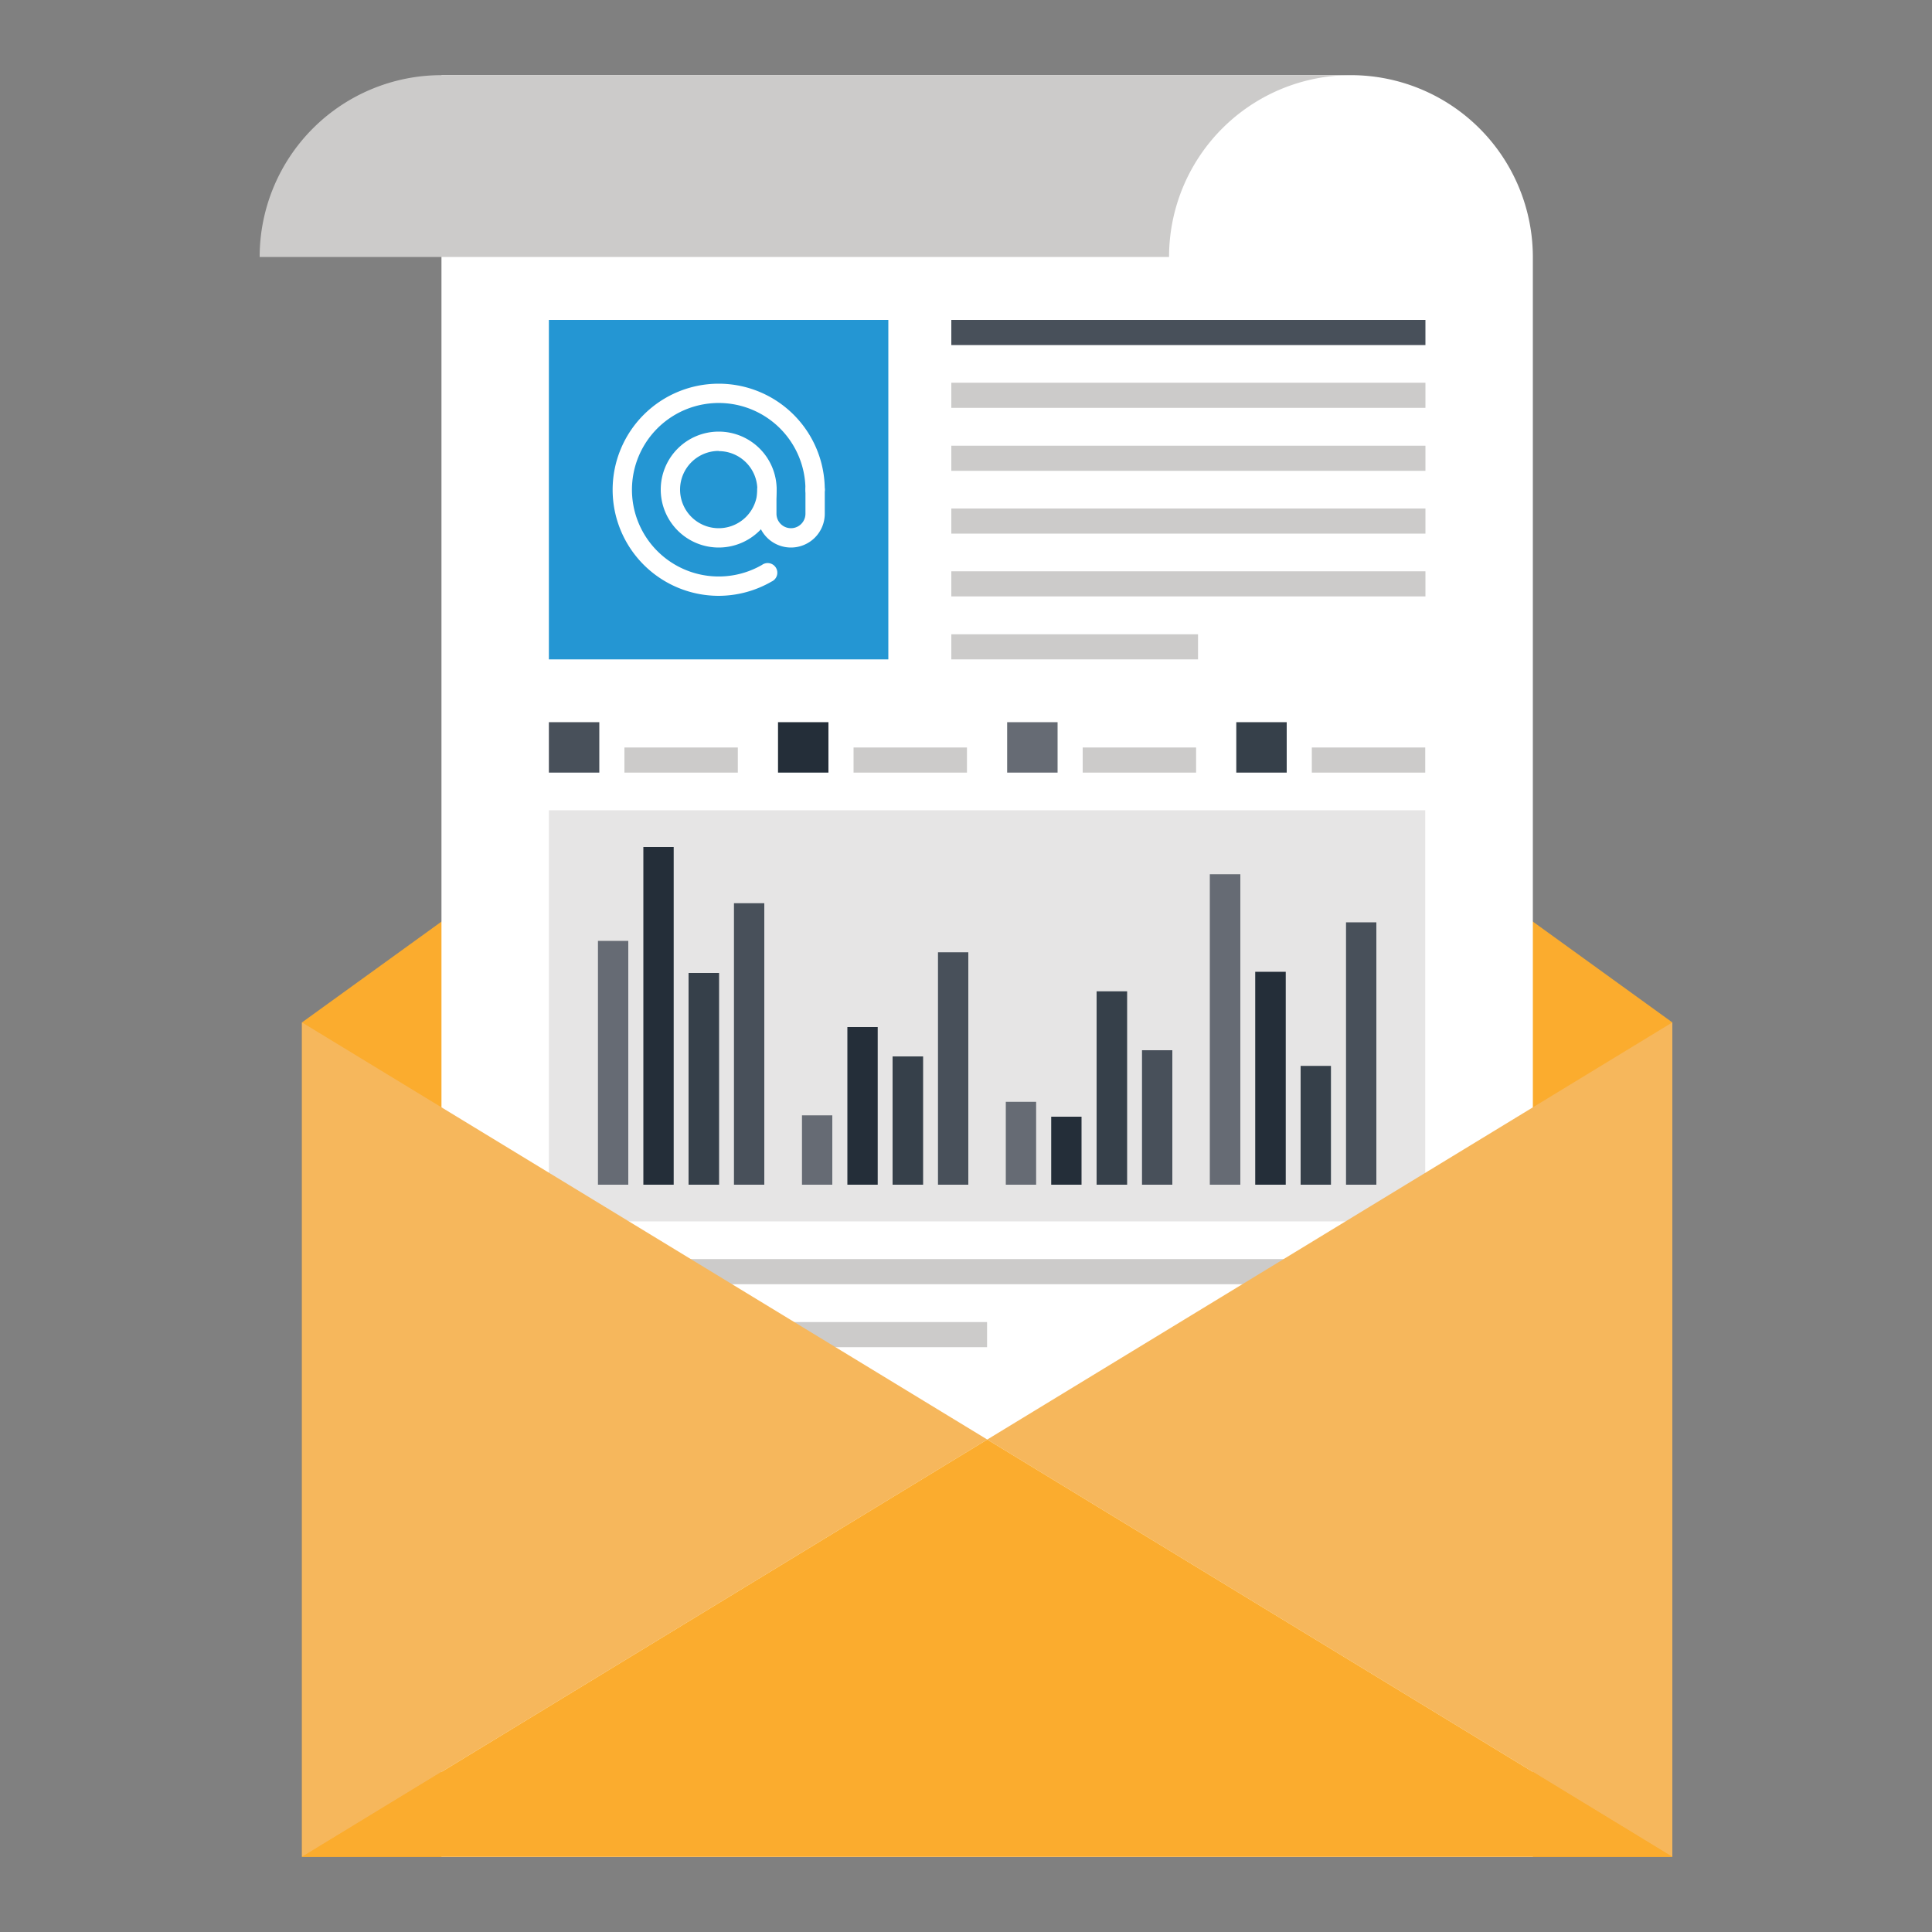
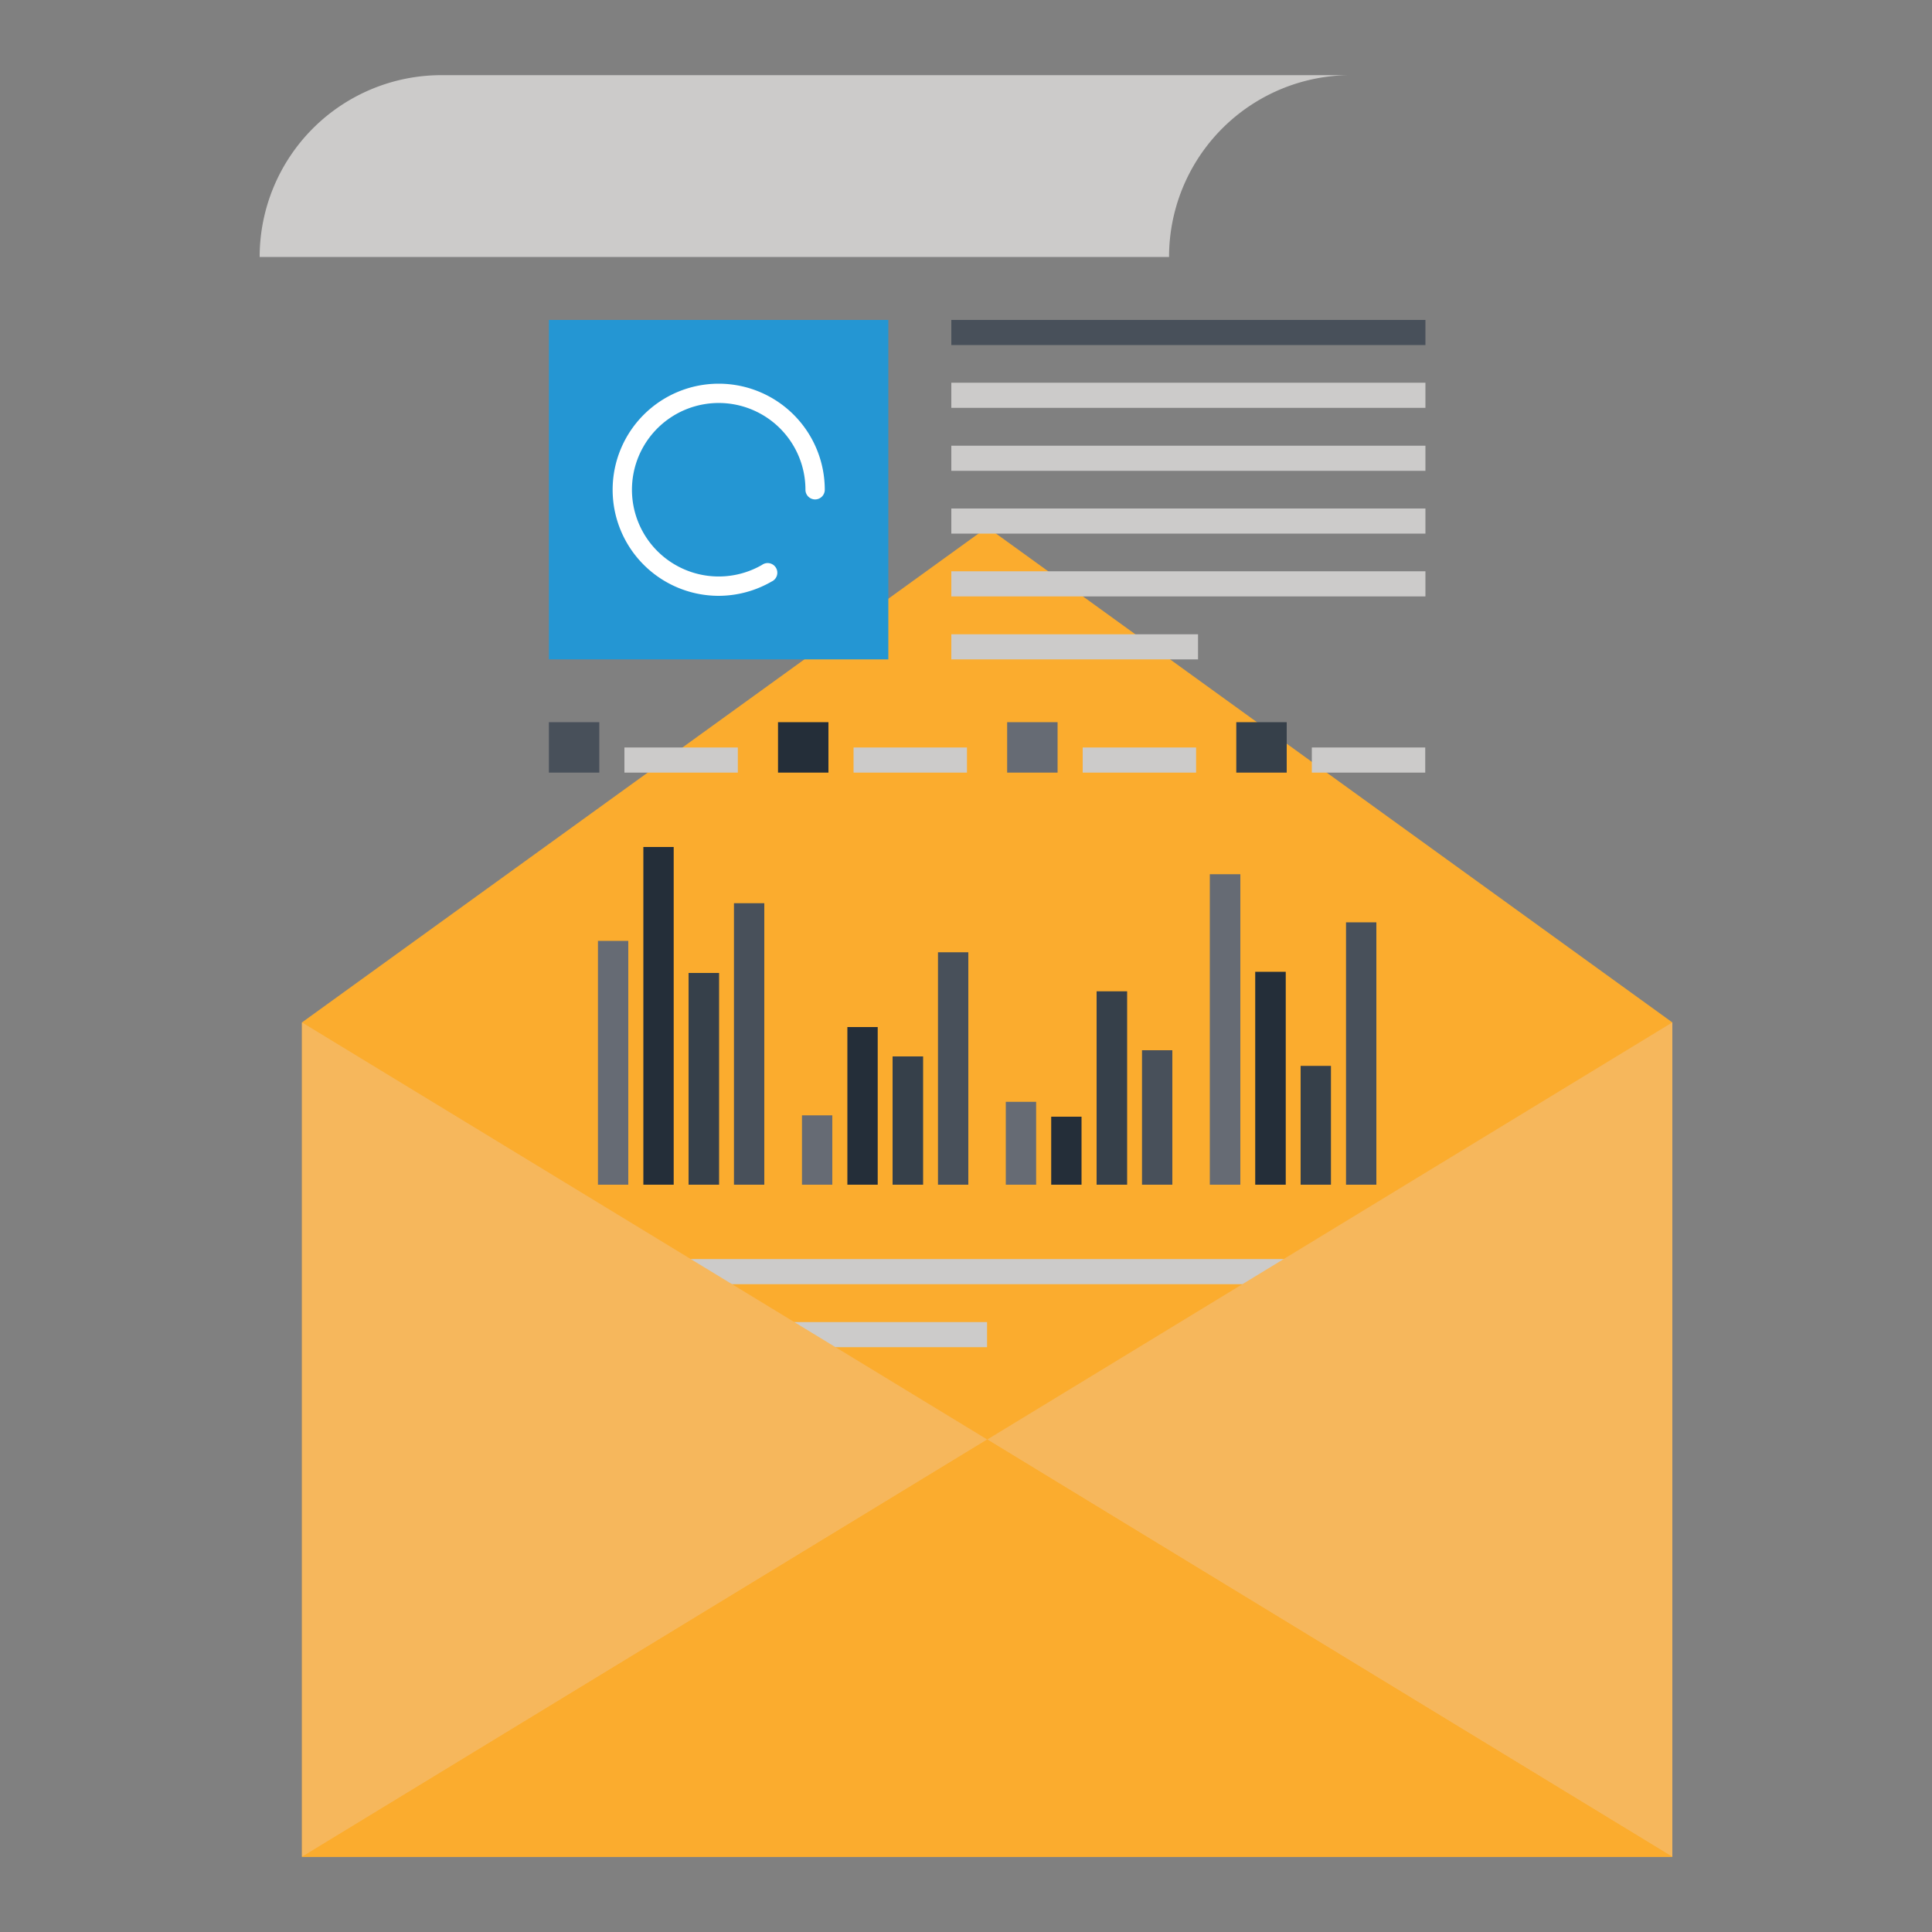
<svg xmlns="http://www.w3.org/2000/svg" id="Layer_1" data-name="Layer 1" viewBox="0 0 100 100">
  <rect x="0" y="0" width="100" height="100" fill="#808080" stroke="none" />
  <defs>
    <style>.cls-1{fill:#fbac2e;}.cls-2{fill:#fff;}.cls-3{fill:#cccbca;}.cls-4{fill:#e6e5e5;}.cls-5{fill:#666b74;}.cls-6{fill:#242e39;}.cls-7{fill:#36404a;}.cls-8{fill:#48505a;}.cls-9{fill:#2496d3;}.cls-10{fill:#f6b75c;}</style>
  </defs>
  <title>Marketing-Materials</title>
  <polygon class="cls-1" points="51.1 27.29 15.63 52.92 15.63 96.11 86.56 96.11 86.56 52.92 51.1 27.29" />
-   <path class="cls-2" d="M69.93,3.89H22.85V96.11H79.34V13.31A9.42,9.42,0,0,0,69.93,3.89Z" />
  <path class="cls-3" d="M22.85,3.89a9.41,9.41,0,0,0-9.41,9.41H60.51a9.41,9.41,0,0,1,9.42-9.41Z" />
  <rect class="cls-3" x="28.41" y="65.17" width="45.36" height="1.3" />
  <rect class="cls-3" x="28.41" y="68.43" width="22.68" height="1.3" />
-   <rect class="cls-4" x="28.41" y="41.94" width="45.36" height="21.28" />
  <rect class="cls-5" x="30.95" y="48.7" width="1.57" height="12.62" />
  <rect class="cls-6" x="33.3" y="43.84" width="1.57" height="17.48" />
  <rect class="cls-7" x="35.64" y="50.36" width="1.58" height="10.96" />
  <rect class="cls-8" x="37.99" y="46.75" width="1.57" height="14.57" />
  <rect class="cls-5" x="41.51" y="57.73" width="1.57" height="3.59" />
  <rect class="cls-6" x="43.86" y="53.16" width="1.57" height="8.16" />
  <rect class="cls-7" x="46.2" y="54.68" width="1.58" height="6.64" />
  <rect class="cls-8" x="48.55" y="49.29" width="1.57" height="12.03" />
  <rect class="cls-5" x="52.06" y="57.03" width="1.57" height="4.29" />
  <rect class="cls-6" x="54.41" y="57.8" width="1.57" height="3.52" />
  <rect class="cls-7" x="56.76" y="51.31" width="1.58" height="10.01" />
  <rect class="cls-8" x="59.11" y="54.36" width="1.57" height="6.96" />
  <rect class="cls-5" x="62.62" y="45.25" width="1.58" height="16.07" />
  <rect class="cls-6" x="64.97" y="50.3" width="1.58" height="11.02" />
  <rect class="cls-7" x="67.32" y="55.17" width="1.57" height="6.15" />
  <rect class="cls-8" x="69.67" y="47.74" width="1.57" height="13.58" />
  <rect class="cls-8" x="28.41" y="37.38" width="2.61" height="2.61" />
  <rect class="cls-3" x="32.32" y="38.69" width="5.87" height="1.3" />
  <rect class="cls-6" x="40.27" y="37.38" width="2.61" height="2.61" />
  <rect class="cls-3" x="44.18" y="38.69" width="5.87" height="1.3" />
  <rect class="cls-5" x="52.13" y="37.38" width="2.61" height="2.61" />
  <rect class="cls-3" x="56.04" y="38.69" width="5.87" height="1.3" />
  <rect class="cls-7" x="63.99" y="37.38" width="2.61" height="2.61" />
  <rect class="cls-3" x="67.9" y="38.69" width="5.87" height="1.3" />
  <rect class="cls-8" x="49.24" y="16.56" width="24.54" height="1.3" />
  <rect class="cls-3" x="49.24" y="19.81" width="24.54" height="1.3" />
  <rect class="cls-3" x="49.24" y="23.07" width="24.54" height="1.3" />
  <rect class="cls-3" x="49.24" y="26.32" width="24.54" height="1.3" />
  <rect class="cls-3" x="49.24" y="29.57" width="24.54" height="1.3" />
  <rect class="cls-3" x="49.24" y="32.83" width="12.77" height="1.3" />
  <rect class="cls-9" x="28.41" y="16.56" width="17.57" height="17.57" />
-   <path class="cls-2" d="M37.2,28.34a3,3,0,1,1,3-3A3,3,0,0,1,37.2,28.34Zm0-5a2,2,0,1,0,2,2A2,2,0,0,0,37.2,23.35Z" />
  <path class="cls-2" d="M37.2,30.84a5.49,5.49,0,1,1,5.49-5.49.5.5,0,1,1-1,0,4.49,4.49,0,1,0-2.25,3.89.5.5,0,1,1,.5.86A5.5,5.5,0,0,1,37.2,30.84Z" />
-   <path class="cls-2" d="M40.94,28.34a1.75,1.75,0,0,1-1.75-1.75V25.34a.5.5,0,1,1,1,0v1.25a.75.75,0,0,0,1.5,0V25.34a.5.5,0,1,1,1,0v1.25a1.75,1.75,0,0,1-1.75,1.75Z" />
  <polygon class="cls-10" points="86.56 52.92 86.56 96.11 51.1 74.51 86.56 52.92" />
  <polygon class="cls-10" points="51.1 74.51 15.63 96.11 15.63 52.92 51.1 74.51" />
  <polygon class="cls-1" points="86.56 96.11 15.63 96.11 51.1 74.51 86.56 96.11" />
</svg>